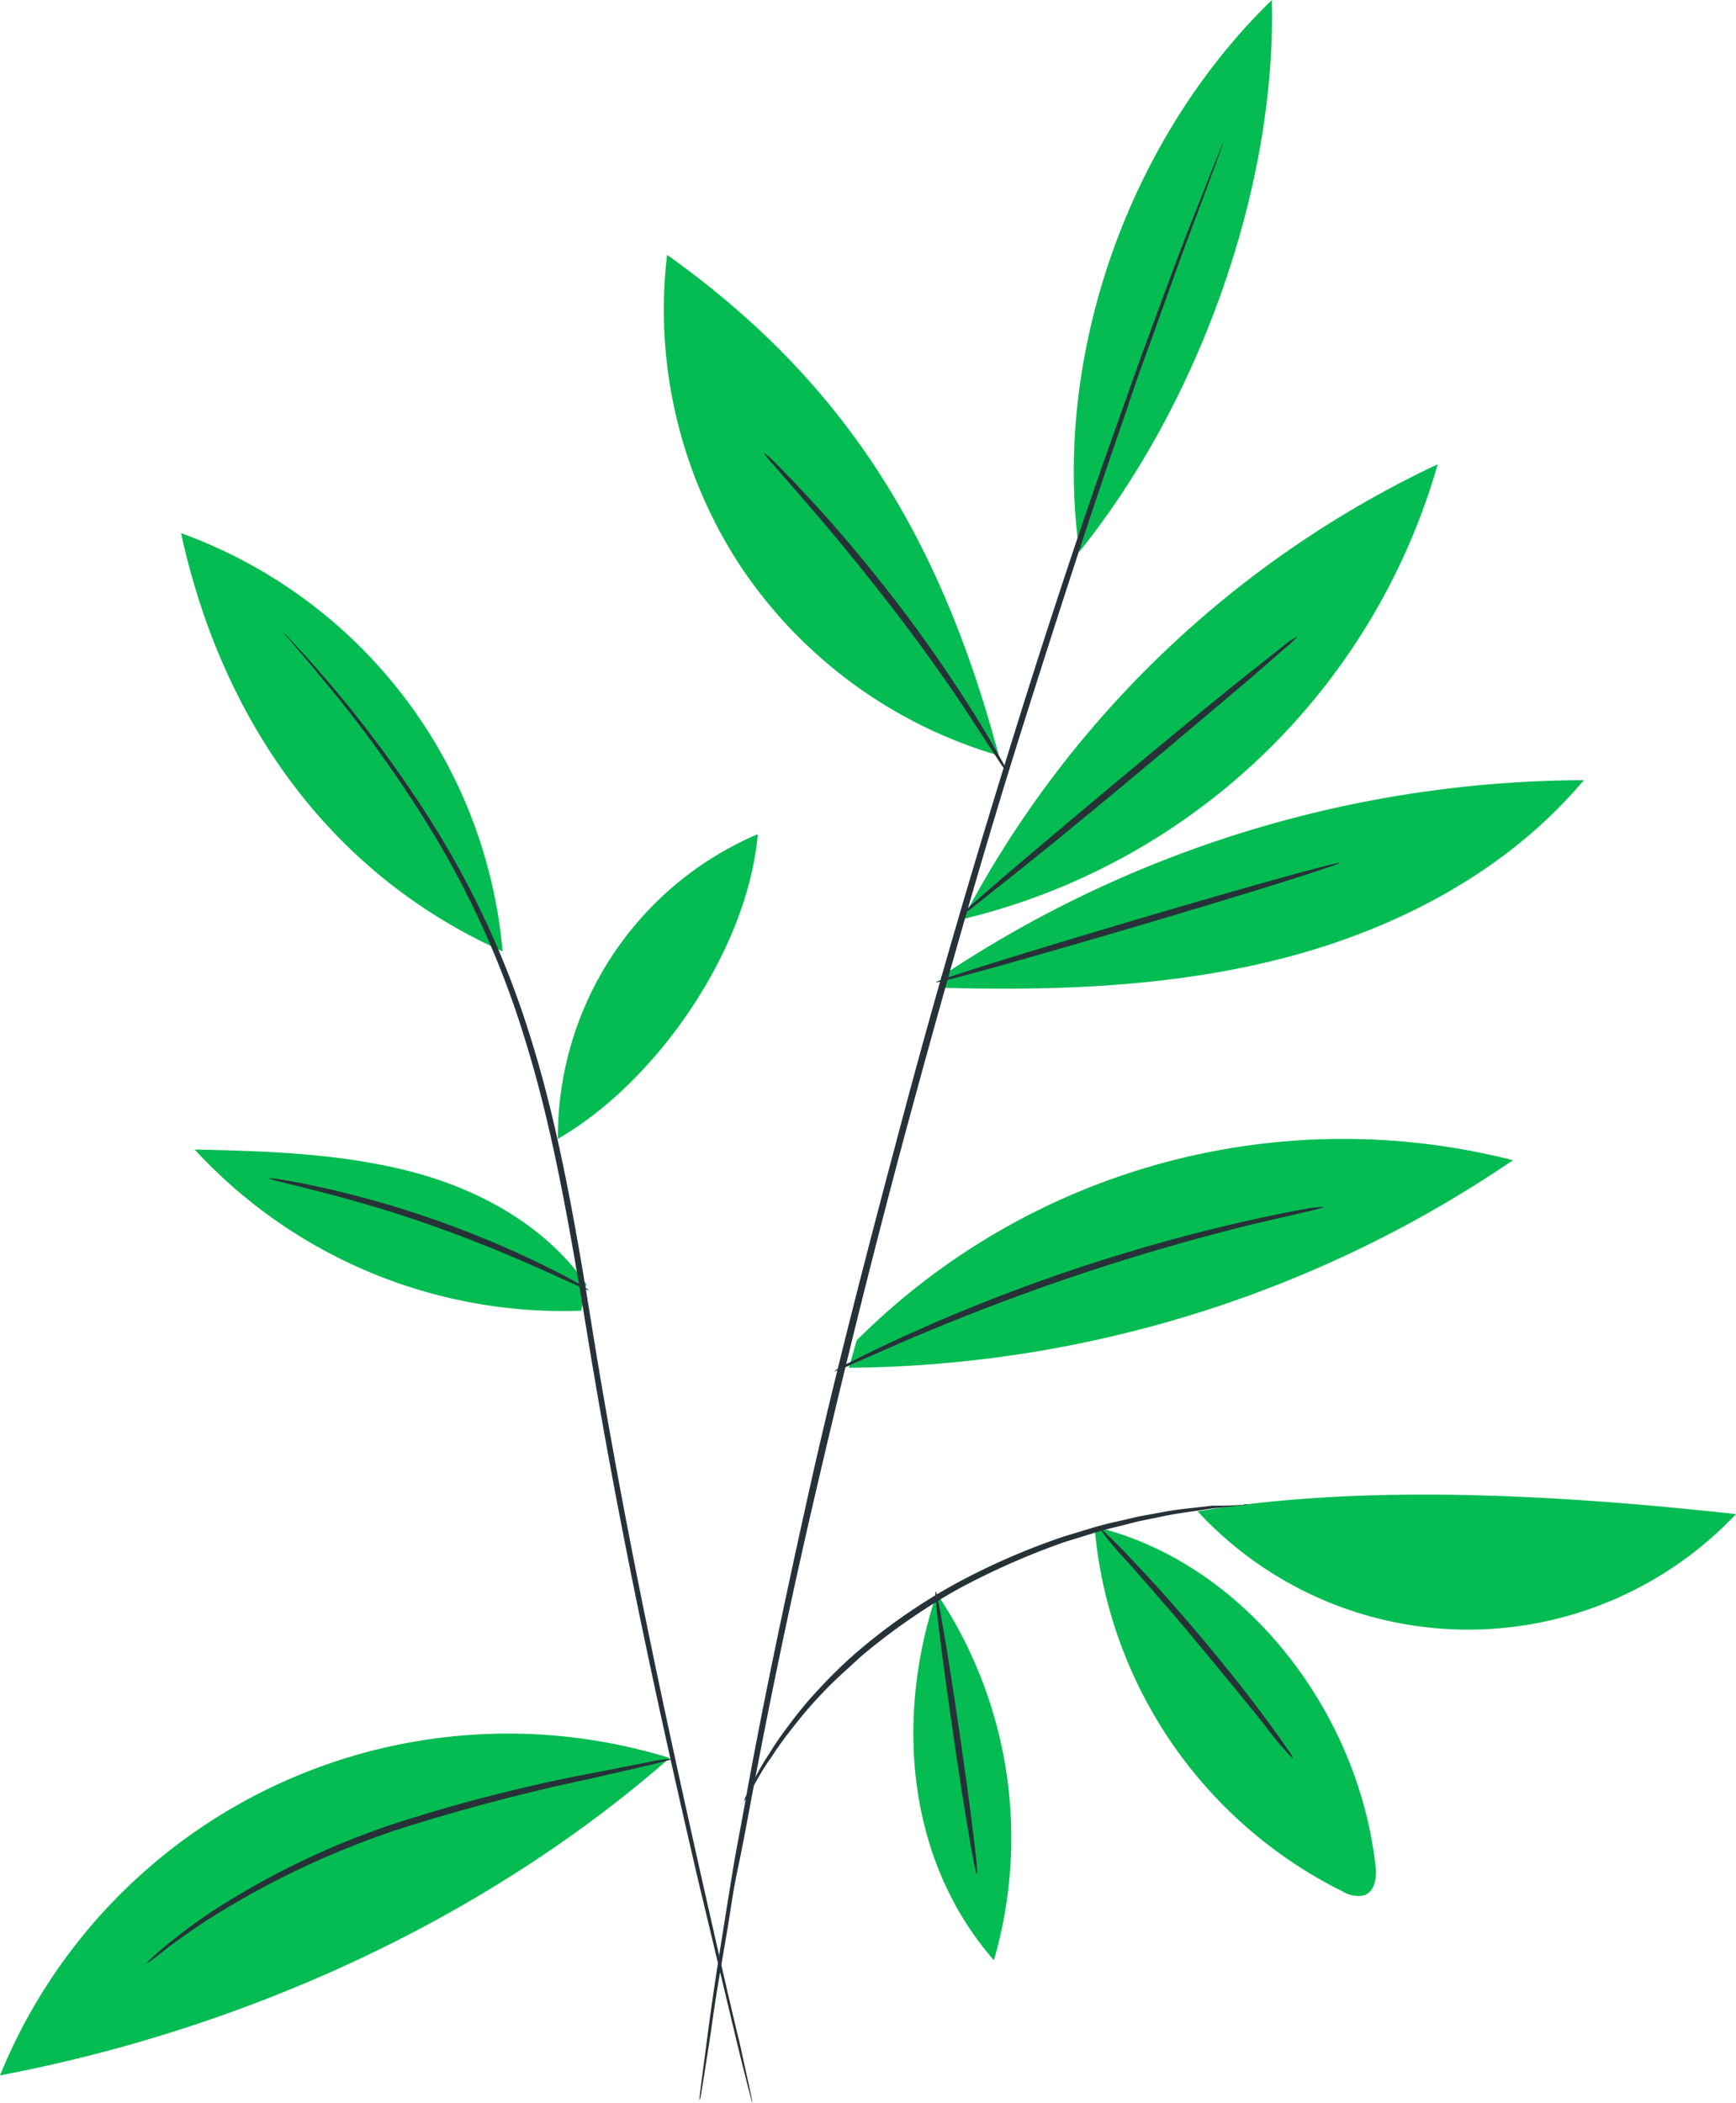
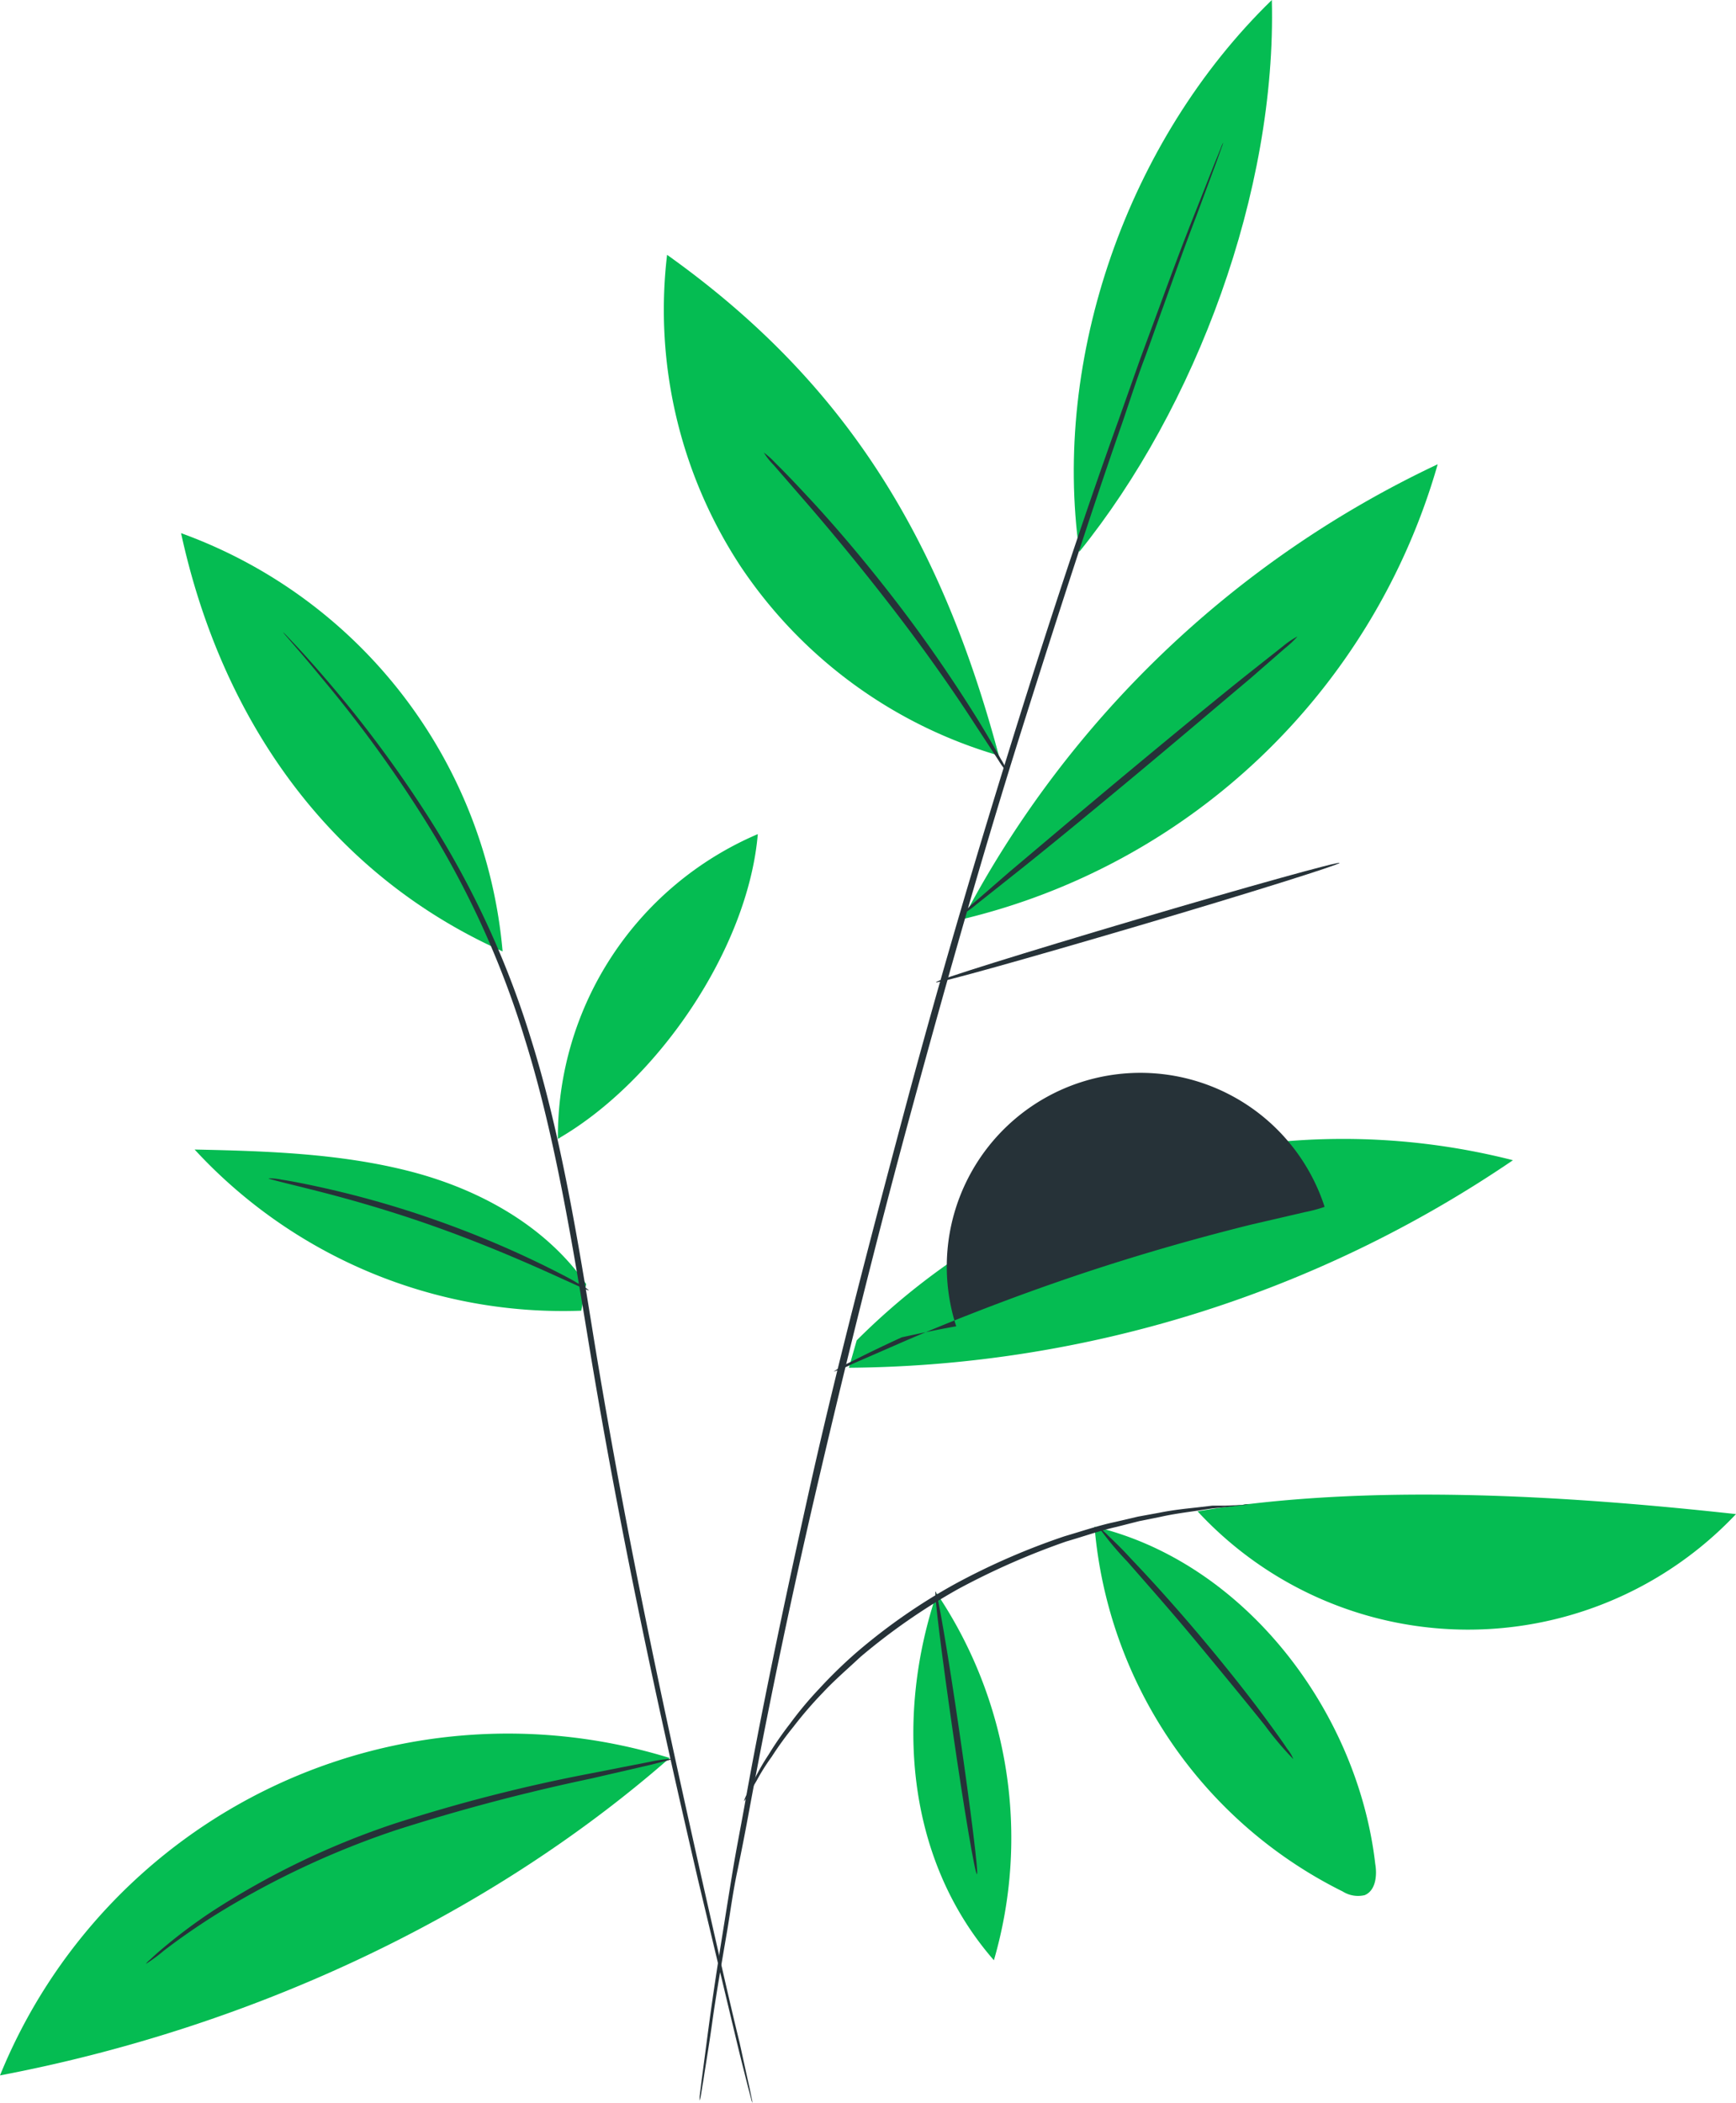
<svg xmlns="http://www.w3.org/2000/svg" viewBox="0 0 138.16 167.3">
  <defs>
    <style>.cls-1{fill:#05bc52;}.cls-2{fill:#263238;}</style>
  </defs>
  <title>Ресурс 73</title>
  <g id="Слой_2" data-name="Слой 2">
    <g id="Character">
      <path class="cls-1" d="M68.18,106.62a54.77,54.77,0,0,1,52.23-14.33A95.22,95.22,0,0,1,67.56,108.8" />
      <path class="cls-1" d="M85.9,43.89C83.72,28.5,89.7,11.19,101.22,0c.38,15.25-6.06,32.42-15.32,43.89" />
      <path class="cls-1" d="M76.68,73a82.25,82.25,0,0,1,37.74-36.07A51.87,51.87,0,0,1,76.54,73.13" />
-       <path class="cls-1" d="M74.77,78.57c9.3.26,18.71-.06,27.7-2.44s17.6-6.95,23.58-14.07A92.55,92.55,0,0,0,74.91,77.67" />
      <path class="cls-1" d="M79.49,60.1C74.77,42.41,67,30.18,53.09,20.27a37.14,37.14,0,0,0,5.85,24.78A37.19,37.19,0,0,0,79.49,60.1" />
      <path class="cls-1" d="M44.4,90.59A26.18,26.18,0,0,1,60.31,66.35c-.78,9.13-8,19.69-15.91,24.24" />
      <path class="cls-1" d="M40,75.68A39,39,0,0,0,14.41,42.41C17.62,57.19,26.16,69.49,40,75.68" />
      <path class="cls-1" d="M46.65,102.14c-3.27-4.69-8.62-7.6-14.16-9s-11.32-1.58-17-1.7a39.86,39.86,0,0,0,30.77,12.82" />
      <path class="cls-1" d="M53.3,139.84A43.65,43.65,0,0,0,0,165.09c19.36-3.68,38.47-12.28,53.3-25.25" />
      <path class="cls-1" d="M74.55,126.74c-3.22,9.5-2.6,21,4.55,29.19a34.87,34.87,0,0,0-4.55-29.19" />
      <path class="cls-1" d="M87.11,121.46a35.77,35.77,0,0,0,19.75,29,2.29,2.29,0,0,0,1.75.29c.87-.36,1-1.55.84-2.48-1.4-12.18-10.42-24-22.34-26.83" />
      <path class="cls-1" d="M95.31,120.22a29.33,29.33,0,0,0,42.85.22c-13.62-1.49-29.34-2.48-42.85-.22" />
      <path class="cls-2" d="M97.35,11.34a2.55,2.55,0,0,1-.13.4l-.41,1.15L95.17,17.3c-.74,1.91-1.58,4.26-2.56,7-.5,1.36-1,2.82-1.58,4.37s-1.11,3.2-1.7,4.93c-2.41,6.89-5.09,15.17-8,24.39s-5.82,19.42-8.75,30.18-5.46,21.07-7.65,30.48S61,136.59,59.67,143.77c-.33,1.8-.66,3.51-1,5.12s-.54,3.15-.78,4.59c-.49,2.86-.92,5.32-1.2,7.34s-.55,3.56-.71,4.65c-.09.51-.15.92-.2,1.21a2.39,2.39,0,0,1-.09.41,2.22,2.22,0,0,1,0-.42l.15-1.21c.15-1.09.35-2.66.62-4.67s.65-4.5,1.11-7.36c.23-1.44.48-3,.74-4.59s.61-3.34.93-5.13c1.28-7.2,3.06-15.73,5.16-25.16S69.19,98.81,72.08,88s5.94-21,8.81-30.19S86.52,40.36,89,33.47l1.74-4.91,1.61-4.36c1-2.73,1.88-5.07,2.65-7s1.32-3.35,1.73-4.37c.2-.48.35-.86.46-1.14A2.73,2.73,0,0,1,97.35,11.34Z" />
      <path class="cls-2" d="M22.54,50.3s.08.07.23.22l.65.69c.57.6,1.4,1.51,2.43,2.71a96.35,96.35,0,0,1,8,10.69,71.94,71.94,0,0,1,8.38,17.94c2.25,7.14,3.64,15.25,5,23.74,2.77,17,6.17,32.19,8.63,43.19,1.24,5.48,2.24,9.92,3,13,.33,1.51.59,2.7.78,3.54l.19.93a1.47,1.47,0,0,1,.05.32,2,2,0,0,1-.1-.31l-.24-.91c-.21-.84-.51-2-.88-3.53-.74-3.1-1.8-7.53-3.11-13-2.55-11-6-26.19-8.78-43.19-1.39-8.48-2.77-16.57-5-23.68a72.52,72.52,0,0,0-8.24-17.88,100,100,0,0,0-7.86-10.76c-1-1.22-1.8-2.15-2.34-2.77l-.62-.72C22.6,50.39,22.53,50.31,22.54,50.3Z" />
      <path class="cls-2" d="M99.38,119.64a1.68,1.68,0,0,1-.49.09l-1.41.16-1,.1-1.21.18c-.86.13-1.85.25-2.92.49l-1.69.34-1.81.46c-1.26.28-2.56.74-4,1.16a58.7,58.7,0,0,0-8.63,3.8,49.76,49.76,0,0,0-7.73,5.37c-1.07,1-2.11,1.89-3,2.85a31.66,31.66,0,0,0-2.34,2.71,27.13,27.13,0,0,0-1.74,2.4,16.38,16.38,0,0,0-1.19,1.89l-.72,1.22c-.17.28-.27.42-.29.41a2,2,0,0,1,.19-.46c.18-.34.39-.76.64-1.27a17.2,17.2,0,0,1,1.12-1.95,26.37,26.37,0,0,1,1.7-2.46,28.69,28.69,0,0,1,2.32-2.78,37.51,37.51,0,0,1,3-2.92A46.77,46.77,0,0,1,76,126a55.21,55.21,0,0,1,8.73-3.8c1.4-.41,2.72-.86,4-1.13l1.84-.43,1.7-.31c1.09-.22,2.09-.32,3-.42l1.21-.14,1,0,1.42-.06A2.38,2.38,0,0,1,99.38,119.64Z" />
      <path class="cls-2" d="M103.26,50.63a7.94,7.94,0,0,1-1,.94L99.47,54c-2.38,2-5.69,4.82-9.37,7.88s-7,5.79-9.48,7.75l-2.91,2.31a7.38,7.38,0,0,1-1.11.79,6.58,6.58,0,0,1,1-1l2.8-2.43c2.38-2,5.7-4.82,9.37-7.87s7-5.79,9.47-7.76l2.91-2.3A6.08,6.08,0,0,1,103.26,50.63Z" />
      <path class="cls-2" d="M106.61,68.64c0,.14-7.11,2.38-16,5s-16.07,4.63-16.12,4.49,7.11-2.37,16-5S106.56,68.51,106.61,68.64Z" />
      <path class="cls-2" d="M80.2,61.47a6.14,6.14,0,0,1-.74-1l-1.88-2.87C76,55.15,73.71,51.85,71,48.34s-5.27-6.57-7.18-8.76L61.58,37a5.47,5.47,0,0,1-.79-1,6.66,6.66,0,0,1,.94.85c.58.57,1.4,1.41,2.39,2.48,2,2.12,4.62,5.16,7.32,8.68s4.92,6.88,6.45,9.35c.76,1.24,1.35,2.26,1.75,3A5.87,5.87,0,0,1,80.2,61.47Z" />
      <path class="cls-1" d="M55.37,71.47a24.37,24.37,0,0,1-1.68,2.76c-1.07,1.68-2.52,4-4,6.65S46.9,86,46,87.74a23.2,23.2,0,0,1-1.51,2.85,16.58,16.58,0,0,1,1.18-3c.82-1.83,2-4.3,3.55-7s3-5,4.16-6.6A16.39,16.39,0,0,1,55.37,71.47Z" />
      <path class="cls-2" d="M46.87,102.64c0,.07-1.4-.6-3.64-1.6s-5.35-2.32-8.87-3.56-6.78-2.15-9.15-2.75-3.86-.94-3.84-1a4.91,4.91,0,0,1,1.06.11c.68.1,1.66.29,2.86.55A77.84,77.84,0,0,1,34.53,97a79.53,79.53,0,0,1,8.86,3.71c1.1.55,2,1,2.58,1.36A4.12,4.12,0,0,1,46.87,102.64Z" />
      <path class="cls-2" d="M53.56,139.9a2.57,2.57,0,0,1-.44.14l-1.29.33-4.76,1.1a157.21,157.21,0,0,0-15.53,4.1,68.43,68.43,0,0,0-14.49,6.81c-1.74,1.1-3.09,2.08-4,2.78a12.43,12.43,0,0,1-1.44,1.06,1.65,1.65,0,0,1,.32-.33c.23-.21.55-.52,1-.89a42.52,42.52,0,0,1,3.91-2.93,63.43,63.43,0,0,1,14.53-7,129.41,129.41,0,0,1,15.63-4l4.79-.94A10.54,10.54,0,0,1,53.56,139.9Z" />
      <path class="cls-2" d="M77.75,149.08c-.15,0-1-5-1.9-11.2s-1.53-11.26-1.39-11.28,1,5,1.9,11.2S77.89,149.06,77.75,149.08Z" />
      <path class="cls-2" d="M102.93,139.93a25.29,25.29,0,0,1-2.27-2.69c-1.36-1.7-3.25-4-5.38-6.57s-4.11-4.79-5.54-6.43a25.35,25.35,0,0,1-2.26-2.7,3.93,3.93,0,0,1,.72.62c.44.42,1.06,1,1.81,1.83,1.51,1.58,3.53,3.8,5.67,6.35s4,4.92,5.27,6.67c.65.88,1.16,1.6,1.5,2.11A3.11,3.11,0,0,1,102.93,139.93Z" />
-       <path class="cls-2" d="M105.42,96a11.74,11.74,0,0,1-1.57.42l-4.31,1c-3.63.9-8.61,2.26-14,4.08s-10.2,3.74-13.63,5.22l-4.06,1.77a10,10,0,0,1-1.51.62,8.8,8.8,0,0,1,1.42-.8c.93-.48,2.3-1.15,4-1.93a141.24,141.24,0,0,1,27.72-9.32c1.82-.4,3.31-.7,4.34-.88A8.64,8.64,0,0,1,105.42,96Z" />
+       <path class="cls-2" d="M105.42,96a11.74,11.74,0,0,1-1.57.42l-4.31,1c-3.63.9-8.61,2.26-14,4.08s-10.2,3.74-13.63,5.22l-4.06,1.77a10,10,0,0,1-1.51.62,8.8,8.8,0,0,1,1.42-.8c.93-.48,2.3-1.15,4-1.93c1.82-.4,3.31-.7,4.34-.88A8.64,8.64,0,0,1,105.42,96Z" />
    </g>
  </g>
</svg>